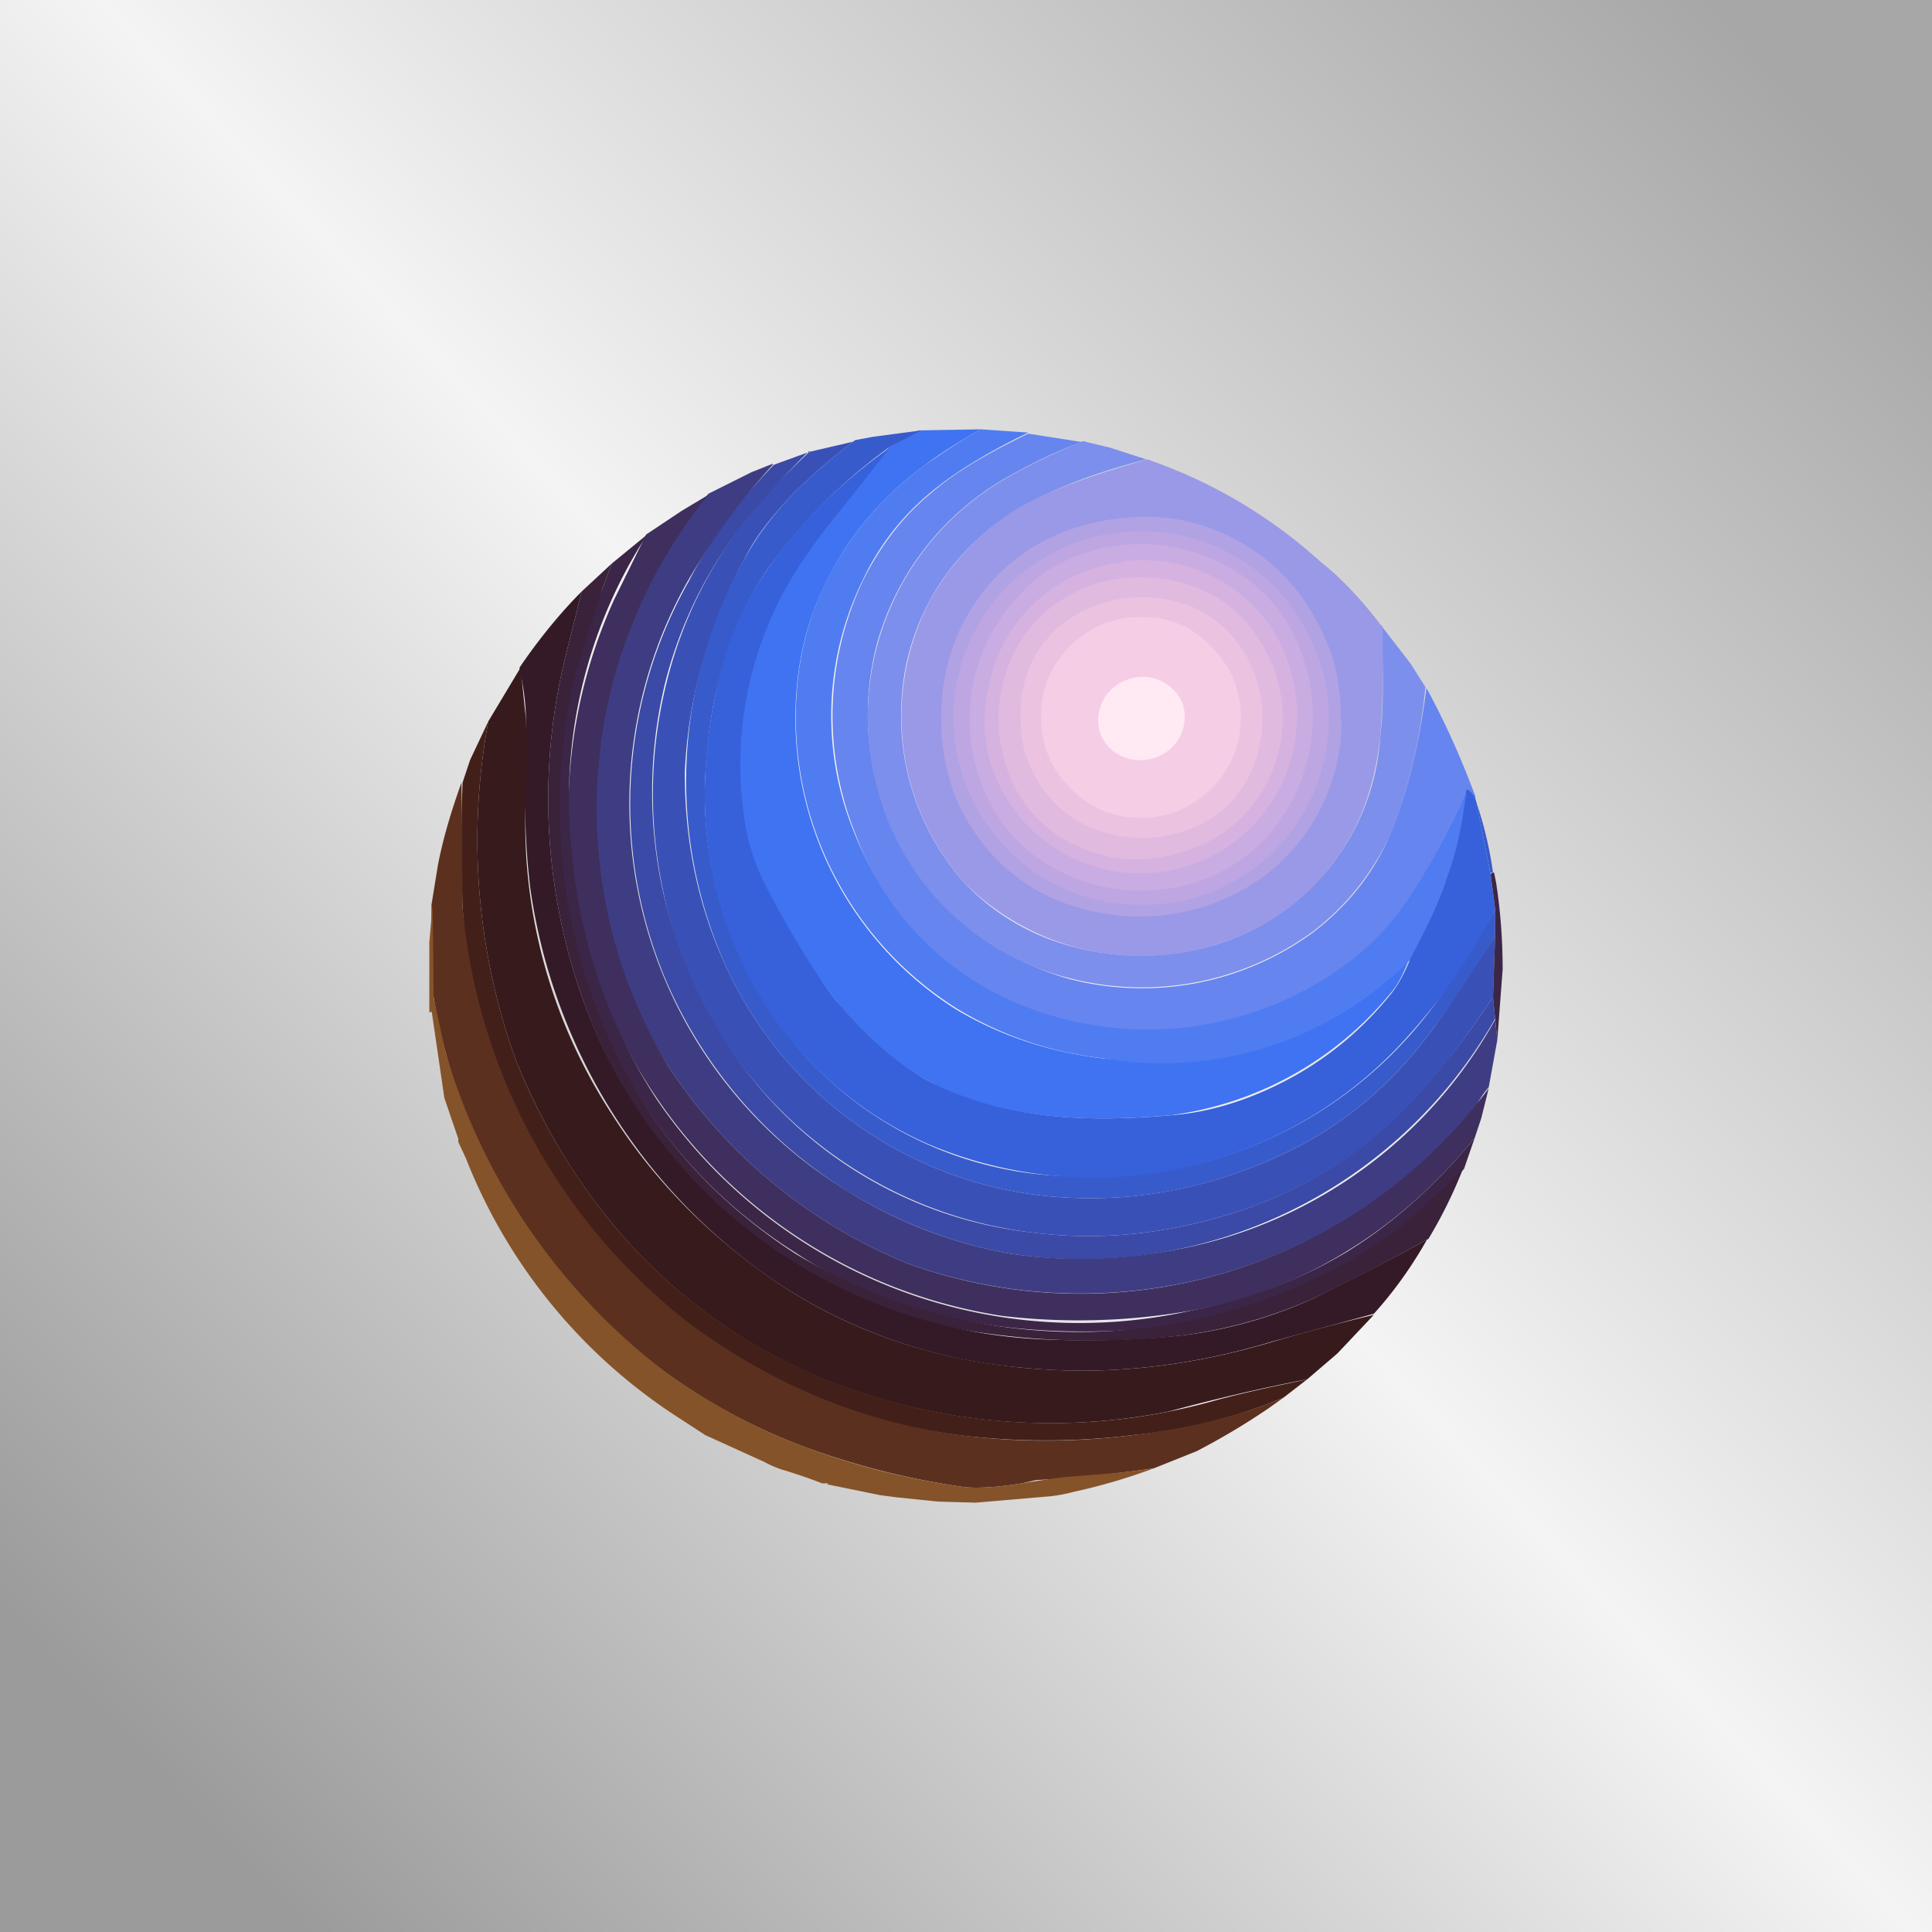
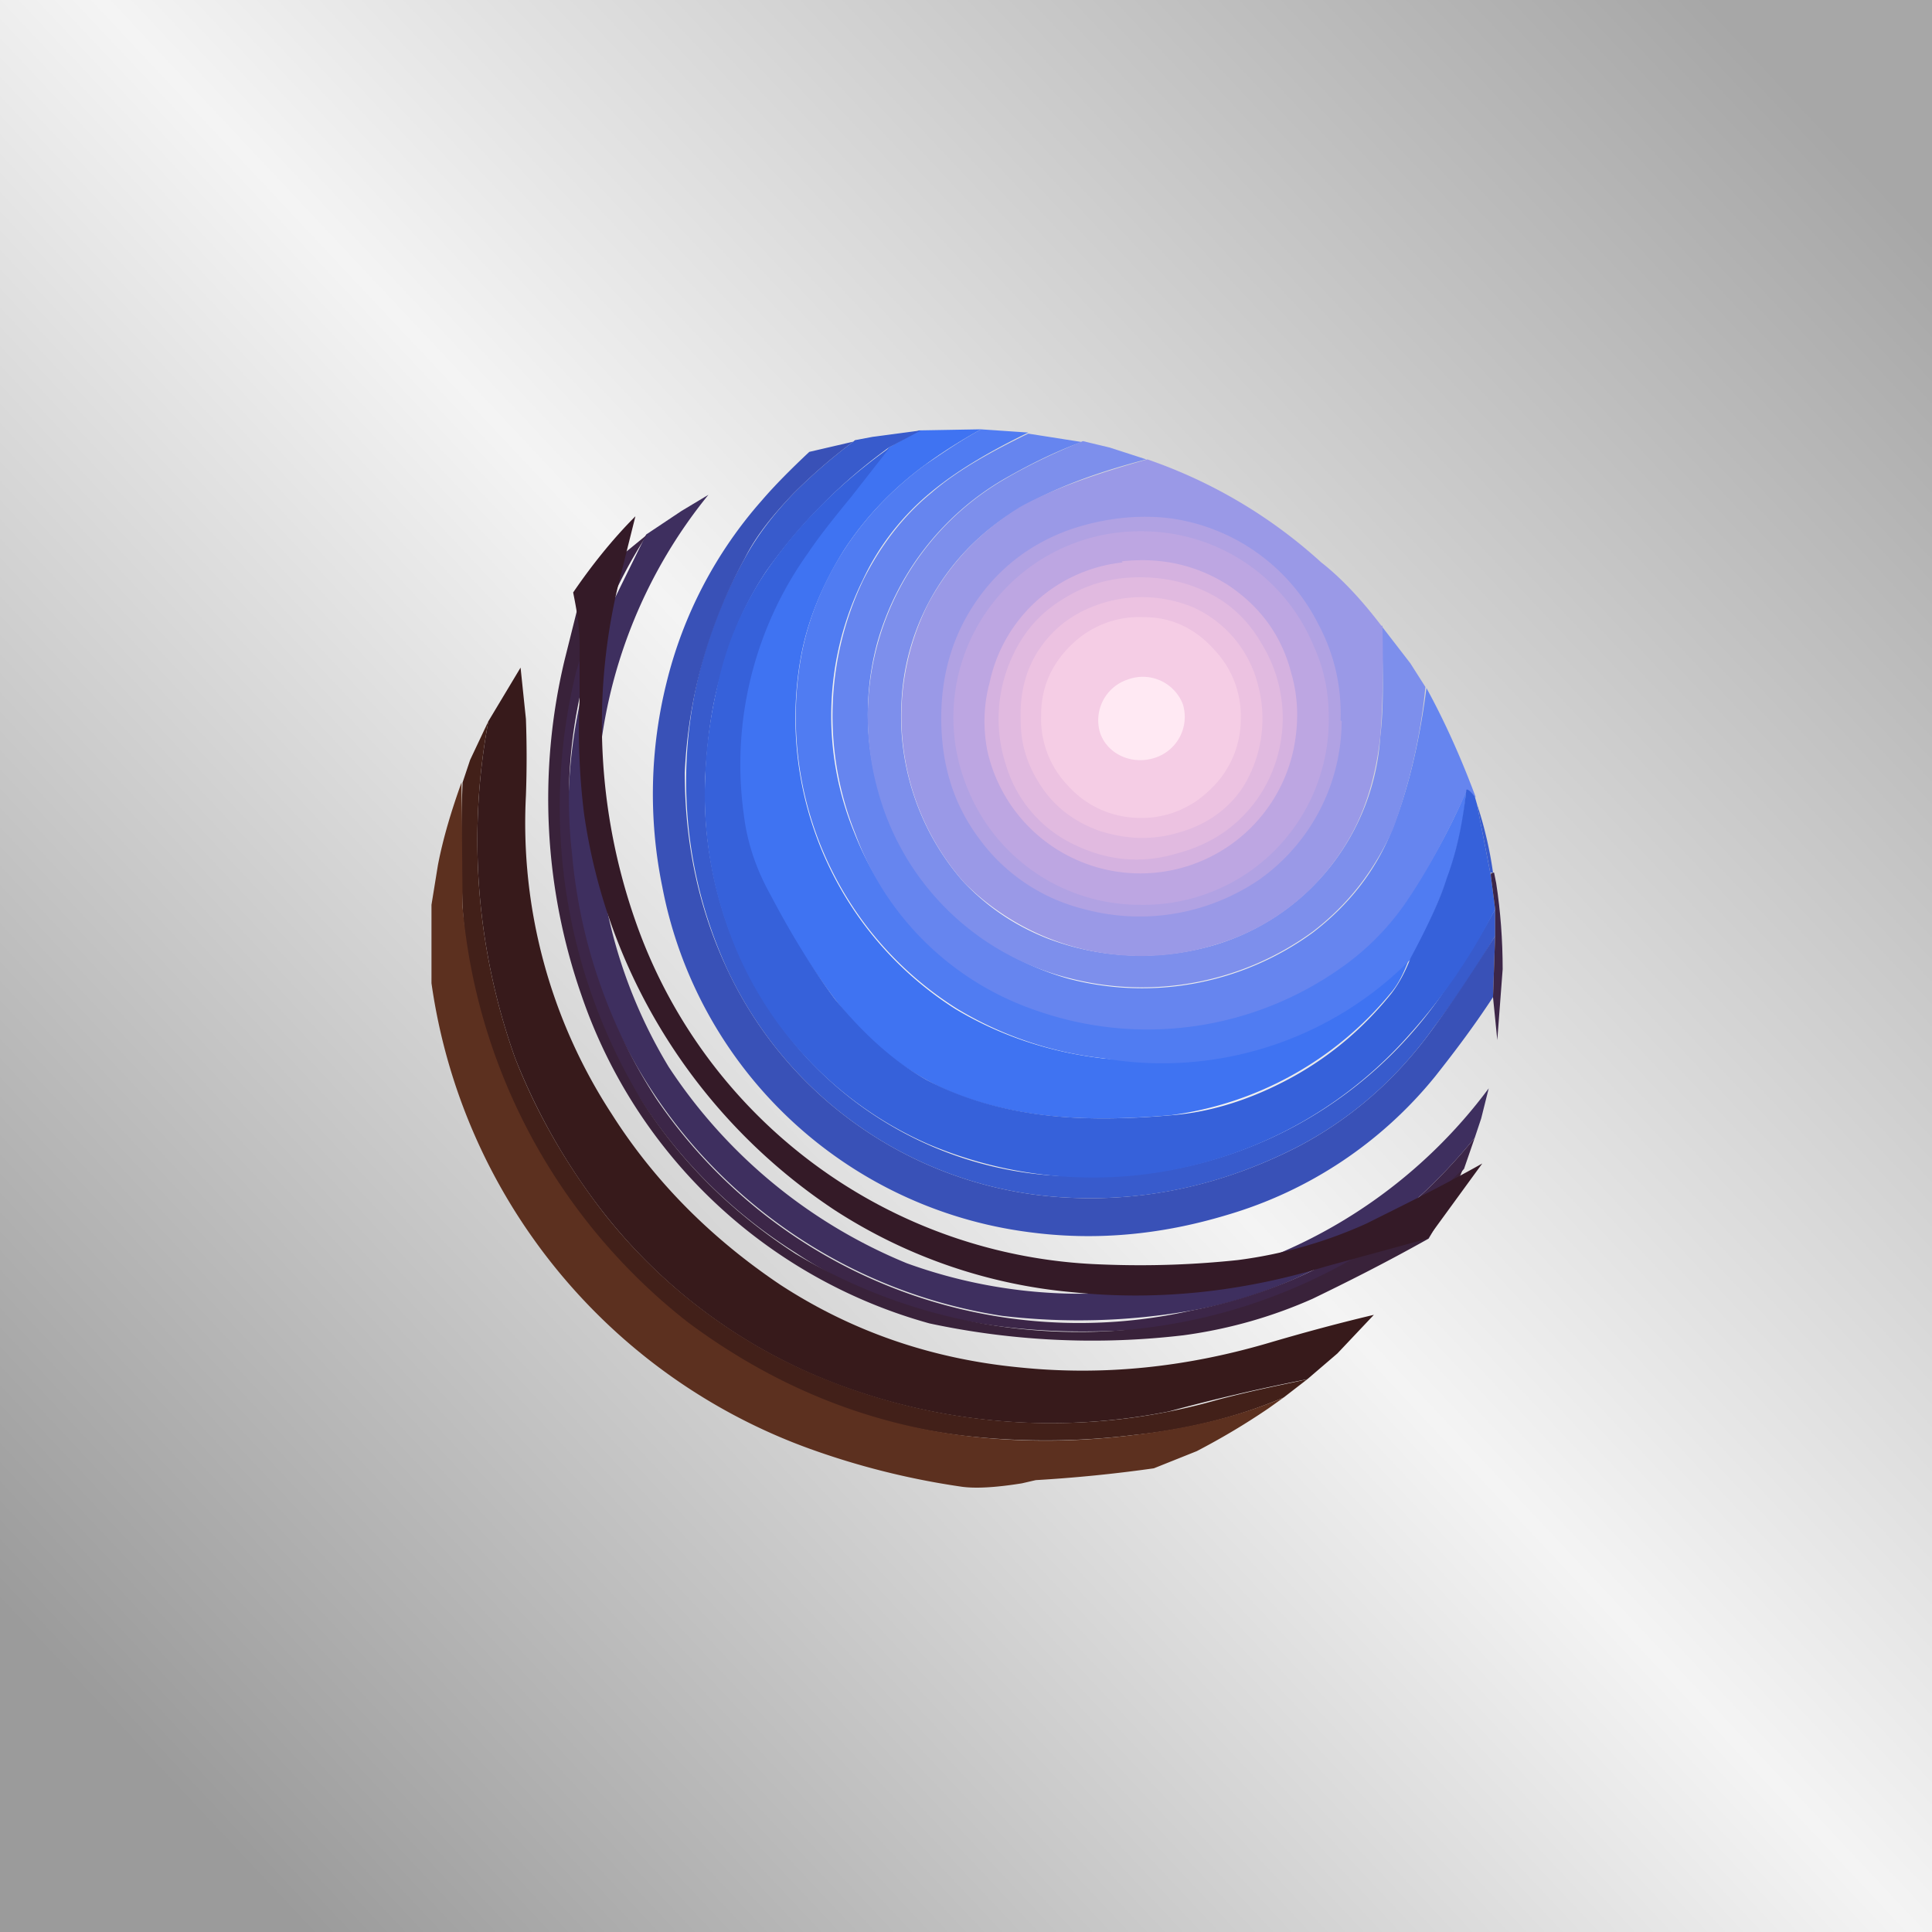
<svg xmlns="http://www.w3.org/2000/svg" width="18" height="18" viewBox="0 0 18 18">
  <path fill="url(#a)" d="M0 0h18v18H0z" />
  <path d="M9.14 4c-.2.11-.37.22-.52.33-.3.22-.56.49-.76.8-.2.32-.34.66-.4 1A3.21 3.21 0 0 0 8.9 9.4c.4.24.86.4 1.37.46.5.05.98.02 1.46-.1.47-.11.93-.39 1.4-.83-.05.13-.1.24-.18.33a3.19 3.19 0 0 1-2.04 1.13c-.46.04-.85.04-1.18 0-.42-.05-.8-.16-1.1-.33-.31-.17-.6-.42-.85-.75a6.8 6.8 0 0 1-.61-.97c-.14-.25-.22-.5-.25-.75-.11-.89.09-1.7.6-2.44.08-.11.21-.29.4-.52l.36-.46.28-.16.57-.01Z" fill="#3F73F2" />
  <path d="M9.58 4.03c-.37.18-.67.36-.9.55-.27.22-.49.5-.64.82a2.87 2.87 0 0 0-.08 2.36 2.84 2.84 0 0 0 1.7 1.64 3.12 3.12 0 0 0 3.16-.67c.1-.11.2-.22.27-.32.2-.3.4-.64.57-1.04-.02.27-.08.54-.17.8a5.6 5.6 0 0 1-.34.76 3.25 3.25 0 0 1-2.87.93 3.34 3.34 0 0 1-1.36-.46 3.21 3.21 0 0 1-1.46-3.26c.06-.35.2-.7.4-1.01.2-.31.46-.58.76-.8.15-.1.32-.22.52-.33l.44.03Z" fill="#507CF2" />
  <path d="m8.58 4.01-.3.16c-.44.32-.82.7-1.14 1.15a3 3 0 0 0-.41.92c-.1.31-.14.65-.16 1a3.66 3.66 0 0 0 .95 2.62 3.44 3.44 0 0 0 2.55 1.1 3.93 3.93 0 0 0 3.52-1.94c.15-.21.26-.4.34-.55v.25c-.16.27-.35.56-.57.85-.35.49-.78.86-1.28 1.12-.67.34-1.36.5-2.09.47a3.7 3.7 0 0 1-3.21-2.12 4.21 4.21 0 0 1 .16-3.84c.12-.22.27-.41.45-.6.16-.16.35-.33.58-.5l.16-.03.45-.06Z" fill="#385BCC" />
  <path d="M10.1 4.11c-.28.1-.53.23-.74.35A2.57 2.57 0 0 0 8.17 6a2.56 2.56 0 0 0 1.79 3.12 2.7 2.7 0 0 0 2.27-.43c.34-.26.59-.58.74-.96.14-.35.25-.78.32-1.32.18.33.33.67.46 1.02-.06-.06-.09-.08-.09-.05-.18.4-.37.75-.57 1.04a2.4 2.4 0 0 1-.6.6 3.12 3.12 0 0 1-2.82.4 2.73 2.73 0 0 1-1.7-1.65 2.94 2.94 0 0 1 .07-2.36c.16-.32.37-.6.64-.82.23-.2.53-.37.9-.55l.51.08Z" fill="#6685EF" />
  <path d="M7.97 4.1c-.23.17-.42.34-.58.5-.18.19-.34.38-.45.6a4.57 4.57 0 0 0-.56 2c0 .66.13 1.27.4 1.84a3.7 3.7 0 0 0 3.21 2.12c.72.03 1.42-.13 2.09-.47.5-.26.93-.63 1.28-1.12.22-.3.4-.58.57-.85l-.02.57c-.17.26-.35.5-.54.74a3.91 3.91 0 0 1-1.94 1.29c-.63.19-1.24.24-1.84.16a4 4 0 0 1-3.42-3.22 4.3 4.3 0 0 1 .04-1.9 4 4 0 0 1 .89-1.7c.12-.14.27-.29.44-.45l.43-.1Z" fill="#3951B7" />
  <path d="m10.34 4.17.34.11c-.5.13-.88.28-1.17.45A2.2 2.2 0 0 0 8.4 6.52a2.34 2.34 0 0 0 .58 1.7c.22.23.47.4.77.52a2.44 2.44 0 0 0 1.58.06 2.17 2.17 0 0 0 1.53-1.94c.03-.24.03-.58.01-1.03l.27.35.14.22a5.3 5.3 0 0 1-.3 1.32c-.17.38-.41.7-.75.96a2.7 2.7 0 0 1-2.28.43 2.46 2.46 0 0 1-1.77-1.74 2.56 2.56 0 0 1 1.17-2.9c.22-.13.47-.25.74-.36l.25.06Z" fill="#7D8FEC" />
  <path d="M13.14 8.93c.15-.28.27-.53.34-.75.1-.27.15-.54.18-.81 0-.03.03-.01.08.05l.02.07.13.67.04.31a5.34 5.34 0 0 1-.8 1.17 3.93 3.93 0 0 1-4.48 1.02 3.44 3.44 0 0 1-1.86-1.99 3.66 3.66 0 0 1-.22-1.43c.01-.35.07-.69.15-1a3 3 0 0 1 .42-.92c.31-.45.7-.83 1.15-1.15l-.36.46c-.19.23-.32.4-.4.52a3.39 3.39 0 0 0-.6 2.44c.03.25.11.5.25.75.21.4.42.73.6.97.27.33.55.58.85.75.32.17.69.28 1.11.33.33.04.72.04 1.18 0 .37-.03.75-.15 1.13-.36.36-.2.66-.46.91-.77.07-.09.13-.2.18-.33Z" fill="#3661DA" />
-   <path d="M7.54 4.2a7.2 7.2 0 0 0-.44.47 4 4 0 0 0-.9 1.68 4.3 4.3 0 0 0 .57 3.37 3.89 3.89 0 0 0 2.82 1.76c.6.08 1.21.03 1.84-.16a3.91 3.91 0 0 0 1.94-1.3c.19-.23.37-.47.54-.73l.02.2a4.43 4.43 0 0 1-4.52 2.19 4.33 4.33 0 0 1-3.19-2.51 4.22 4.22 0 0 1 .2-3.76c.2-.39.47-.75.79-1.08l.33-.12Z" fill="#3B4AA6" />
  <path d="M12.88 5.83c.01.45 0 .79-.02 1.03-.04.37-.14.7-.3.97a2.12 2.12 0 0 1-1.23.97 2.33 2.33 0 0 1-2.35-.58 2.34 2.34 0 0 1-.33-2.6c.2-.37.48-.67.86-.9.29-.16.68-.3 1.18-.44a4.65 4.65 0 0 1 1.62.96c.18.14.37.34.56.59Z" fill="#9A99E7" />
-   <path d="M7.2 4.33c-.3.33-.57.7-.79 1.08a4.22 4.22 0 0 0 1.46 5.67c.47.3.99.5 1.54.6.54.08 1.1.06 1.66-.06a4.3 4.3 0 0 0 2.86-2.12l.02.19-.08.44a.85.85 0 0 0-.13.2 4.78 4.78 0 0 1-5.29 1.44 4.86 4.86 0 0 1-2.22-1.83A4.42 4.42 0 0 1 5.6 6.9a4.65 4.65 0 0 1 1-2.3l.4-.2.2-.08Z" fill="#3E3D84" />
  <path d="M6.6 4.61a4.64 4.64 0 0 0-.37 5.33 4.86 4.86 0 0 0 2.22 1.83 4.74 4.74 0 0 0 5.42-1.63l-.07.28-.06.18c-.35.43-.74.78-1.18 1.05-.45.28-.94.47-1.46.56-.57.1-1.16.12-1.76.05a4.76 4.76 0 0 1-3.62-6.67l.3-.61.33-.22.25-.15Z" fill="#3E2F5F" />
  <path d="M12.5 6.72a1.82 1.82 0 0 1-.76 1.47 1.98 1.98 0 0 1-1.64.28 1.72 1.72 0 0 1-.98-.66c-.23-.31-.34-.66-.35-1.06-.01-.4.08-.76.28-1.08.22-.35.53-.6.93-.74.3-.1.62-.14.93-.1a1.82 1.82 0 0 1 1.37.98c.15.28.22.58.21.9Z" fill="#B1A2E3" />
  <path d="M12.38 6.7a1.73 1.73 0 0 1-.51 1.23 1.73 1.73 0 0 1-1.24.5 1.73 1.73 0 0 1-1.61-1.07 1.73 1.73 0 0 1 .37-1.9 1.73 1.73 0 0 1 1.24-.51 1.73 1.73 0 0 1 1.61 1.07c.1.22.14.44.14.67Z" fill="#BDA6E2" />
-   <path d="M12.11 6.04a1.7 1.7 0 0 1-.24 1.68 1.53 1.53 0 0 1-1 .56 1.67 1.67 0 0 1-1.12-.23 1.5 1.5 0 0 1-.5-.52 1.68 1.68 0 0 1 .26-2c.18-.2.4-.32.67-.4a1.67 1.67 0 0 1 1.46.28c.22.17.37.38.47.63Z" fill="#C9ACE1" />
  <path d="M6.03 4.98a4.52 4.52 0 0 0-.7 2.98 5 5 0 0 0 .78 2.27 4.76 4.76 0 0 0 4.99 1.98c.52-.1 1.01-.28 1.47-.56.43-.27.82-.62 1.17-1.05l-.1.29a4.48 4.48 0 0 1-2.83 1.48c-1.37.13-2.5-.1-3.4-.7a4.68 4.68 0 0 1-2.15-3.36 5.28 5.28 0 0 1 .35-2.82l.09-.24.33-.27Z" fill="#3C2648" />
  <path d="M10.45 5.23c.36-.04.69.03.99.22.3.2.5.47.59.82.07.24.07.48.02.72A1.46 1.46 0 0 1 9.2 7c-.04-.2-.04-.42.02-.64a1.42 1.42 0 0 1 1.24-1.12Z" fill="#D5B2E0" />
  <path d="M13.63 10.89c-.09.23-.2.45-.32.65-.41.23-.77.41-1.08.56-.36.16-.76.28-1.2.34a7.25 7.25 0 0 1-2.37-.11 4.77 4.77 0 0 1-3.24-3.05 5.56 5.56 0 0 1-.16-3.13l.16-.64.28-.26-.09.24-.24.76a5.28 5.28 0 0 0 .6 3.99c.36.57.84 1.05 1.44 1.44a5.13 5.13 0 0 0 5.48-.13c.23-.17.48-.4.74-.66Z" fill="#39223A" />
  <path d="M11.75 5.99a1.32 1.32 0 0 1 0 1.4c-.18.28-.44.47-.78.56-.33.1-.65.07-.96-.08a1.2 1.2 0 0 1-.64-.75 1.38 1.38 0 0 1 .06-1c.1-.22.25-.4.46-.53.2-.13.42-.2.66-.21.24-.01.47.03.68.13.22.1.4.27.52.48Z" fill="#E1BAE0" />
  <path d="M10.24 7.74c-.22-.08-.4-.21-.53-.4-.13-.19-.2-.39-.2-.62-.01-.22.03-.43.14-.62.12-.2.29-.35.51-.44a1.24 1.24 0 0 1 .96 0 1.08 1.08 0 0 1 .6.72 1.21 1.21 0 0 1-.15.97c-.14.2-.34.34-.6.41-.24.07-.48.06-.73-.02Z" fill="#ECC2E1" />
-   <path d="M13.3 11.54c-.14.25-.31.49-.5.7l-.95.26c-.79.24-1.58.32-2.35.24a4.87 4.87 0 0 1-2.23-.77 5.33 5.33 0 0 1-2.33-3.7 6.42 6.42 0 0 1-.04-1.06v-.5c0-.18-.03-.34-.06-.49.17-.25.37-.5.58-.71l-.16.64a5.56 5.56 0 0 0 .16 3.13 4.77 4.77 0 0 0 4.33 3.2c.48.02.9 0 1.28-.04a4.2 4.2 0 0 0 1.2-.34c.3-.15.67-.33 1.08-.56Z" fill="#341A27" />
+   <path d="M13.3 11.54l-.95.26c-.79.24-1.58.32-2.35.24a4.87 4.87 0 0 1-2.23-.77 5.33 5.33 0 0 1-2.33-3.7 6.42 6.42 0 0 1-.04-1.06v-.5c0-.18-.03-.34-.06-.49.17-.25.37-.5.58-.71l-.16.64a5.56 5.56 0 0 0 .16 3.13 4.77 4.77 0 0 0 4.33 3.2c.48.02.9 0 1.28-.04a4.2 4.2 0 0 0 1.2-.34c.3-.15.67-.33 1.08-.56Z" fill="#341A27" />
  <path d="M10.66 5.75c.25 0 .47.1.65.3a.9.9 0 0 1 .25.66.9.9 0 0 1-.3.66.9.9 0 0 1-.66.25.9.9 0 0 1-.65-.3.9.9 0 0 1-.25-.66c0-.26.1-.48.29-.66a.9.9 0 0 1 .67-.25Z" fill="#F5CDE5" />
  <path d="M10.76 7.06a.4.4 0 0 0 .26-.5.4.4 0 0 0-.51-.23.4.4 0 0 0-.26.5c.07.2.3.3.51.23Z" fill="#FFE9F3" />
  <path d="m12.8 12.25-.34.36-.28.24a18 18 0 0 0-1.29.3 5.63 5.63 0 0 1-3.16-.28 5 5 0 0 1-2.09-1.55 5.81 5.81 0 0 1-.84-1.46 6.04 6.04 0 0 1-.25-3.14l.3-.5.05.48a9.95 9.95 0 0 1 0 .71 4.96 4.96 0 0 0 .8 2.97c.4.63.93 1.16 1.57 1.59.66.43 1.4.69 2.23.77.78.08 1.56 0 2.36-.24.24-.07.56-.16.94-.25Z" fill="#371A1B" />
  <path d="M4.55 6.72a6.04 6.04 0 0 0 .25 3.14c.2.51.48 1 .84 1.46a5 5 0 0 0 2.1 1.55 5.63 5.63 0 0 0 3.61.17c.38-.1.66-.15.83-.19l-.22.17c-.42.18-.9.3-1.4.35a6.7 6.7 0 0 1-1.45.02 5.24 5.24 0 0 1-4.23-2.92 4.89 4.89 0 0 1-.57-2.02c-.01-.29-.02-.68 0-1.16l.07-.21.17-.36Z" fill="#422019" />
  <path d="m11.96 13.02-.14.1c-.22.15-.44.28-.67.4l-.4.16a13.48 13.48 0 0 1-1.1.11l-.13.03c-.25.04-.44.05-.57.03a7.21 7.21 0 0 1-1.4-.35 5.42 5.42 0 0 1-3.53-4.34v-.73l.06-.37c.05-.26.13-.52.22-.77l.01 1.16a5.52 5.52 0 0 0 2.1 3.87c.82.61 1.72.97 2.7 1.07.49.05.97.04 1.45-.02.5-.06.98-.17 1.4-.35Z" fill="#5C301F" />
  <path d="M13.76 7.49a3.6 3.6 0 0 1 .15.64h-.02v.03l-.13-.67Z" fill="#385BCC" />
  <path d="m13.92 8.13.02.1c.04.26.06.53.06.8l-.05.66-.02-.2-.02-.2.02-.57v-.25l-.04-.31v-.02l.02-.01Z" fill="#3C2648" />
-   <path d="M4.03 8.43a79.92 79.92 0 0 1 .01.87l.11.5a5.78 5.78 0 0 0 2.02 2.96c.42.31.88.56 1.38.74.46.17.92.28 1.4.35.13.02.32.01.57-.03a12.37 12.37 0 0 1 .41-.06c.27-.02.55-.04.82-.08a5.5 5.5 0 0 1-.75.22 1.43 1.43 0 0 1-.21.04l-.7.06-.35-.01-.39-.04-.15-.02-.49-.1v-.01h.02a.35.35 0 0 0-.04 0h-.03a5.22 5.22 0 0 0-.38-.13 1 1 0 0 1-.16-.07l-.55-.25-.23-.15a5.09 5.09 0 0 1-2-2.43l-.07-.15v-.05.02l-.13-.38-.12-.82v.02H4L4 8.78l.03-.35Z" fill="#855329" />
  <defs>
    <linearGradient id="a" x1="15.93" y1="0" x2="0" y2="14.97" gradientUnits="userSpaceOnUse">
      <stop stop-color="#A7A7A7" />
      <stop offset=".5" stop-color="#F4F4F4" />
      <stop offset="1" stop-color="#9B9B9B" />
    </linearGradient>
  </defs>
</svg>